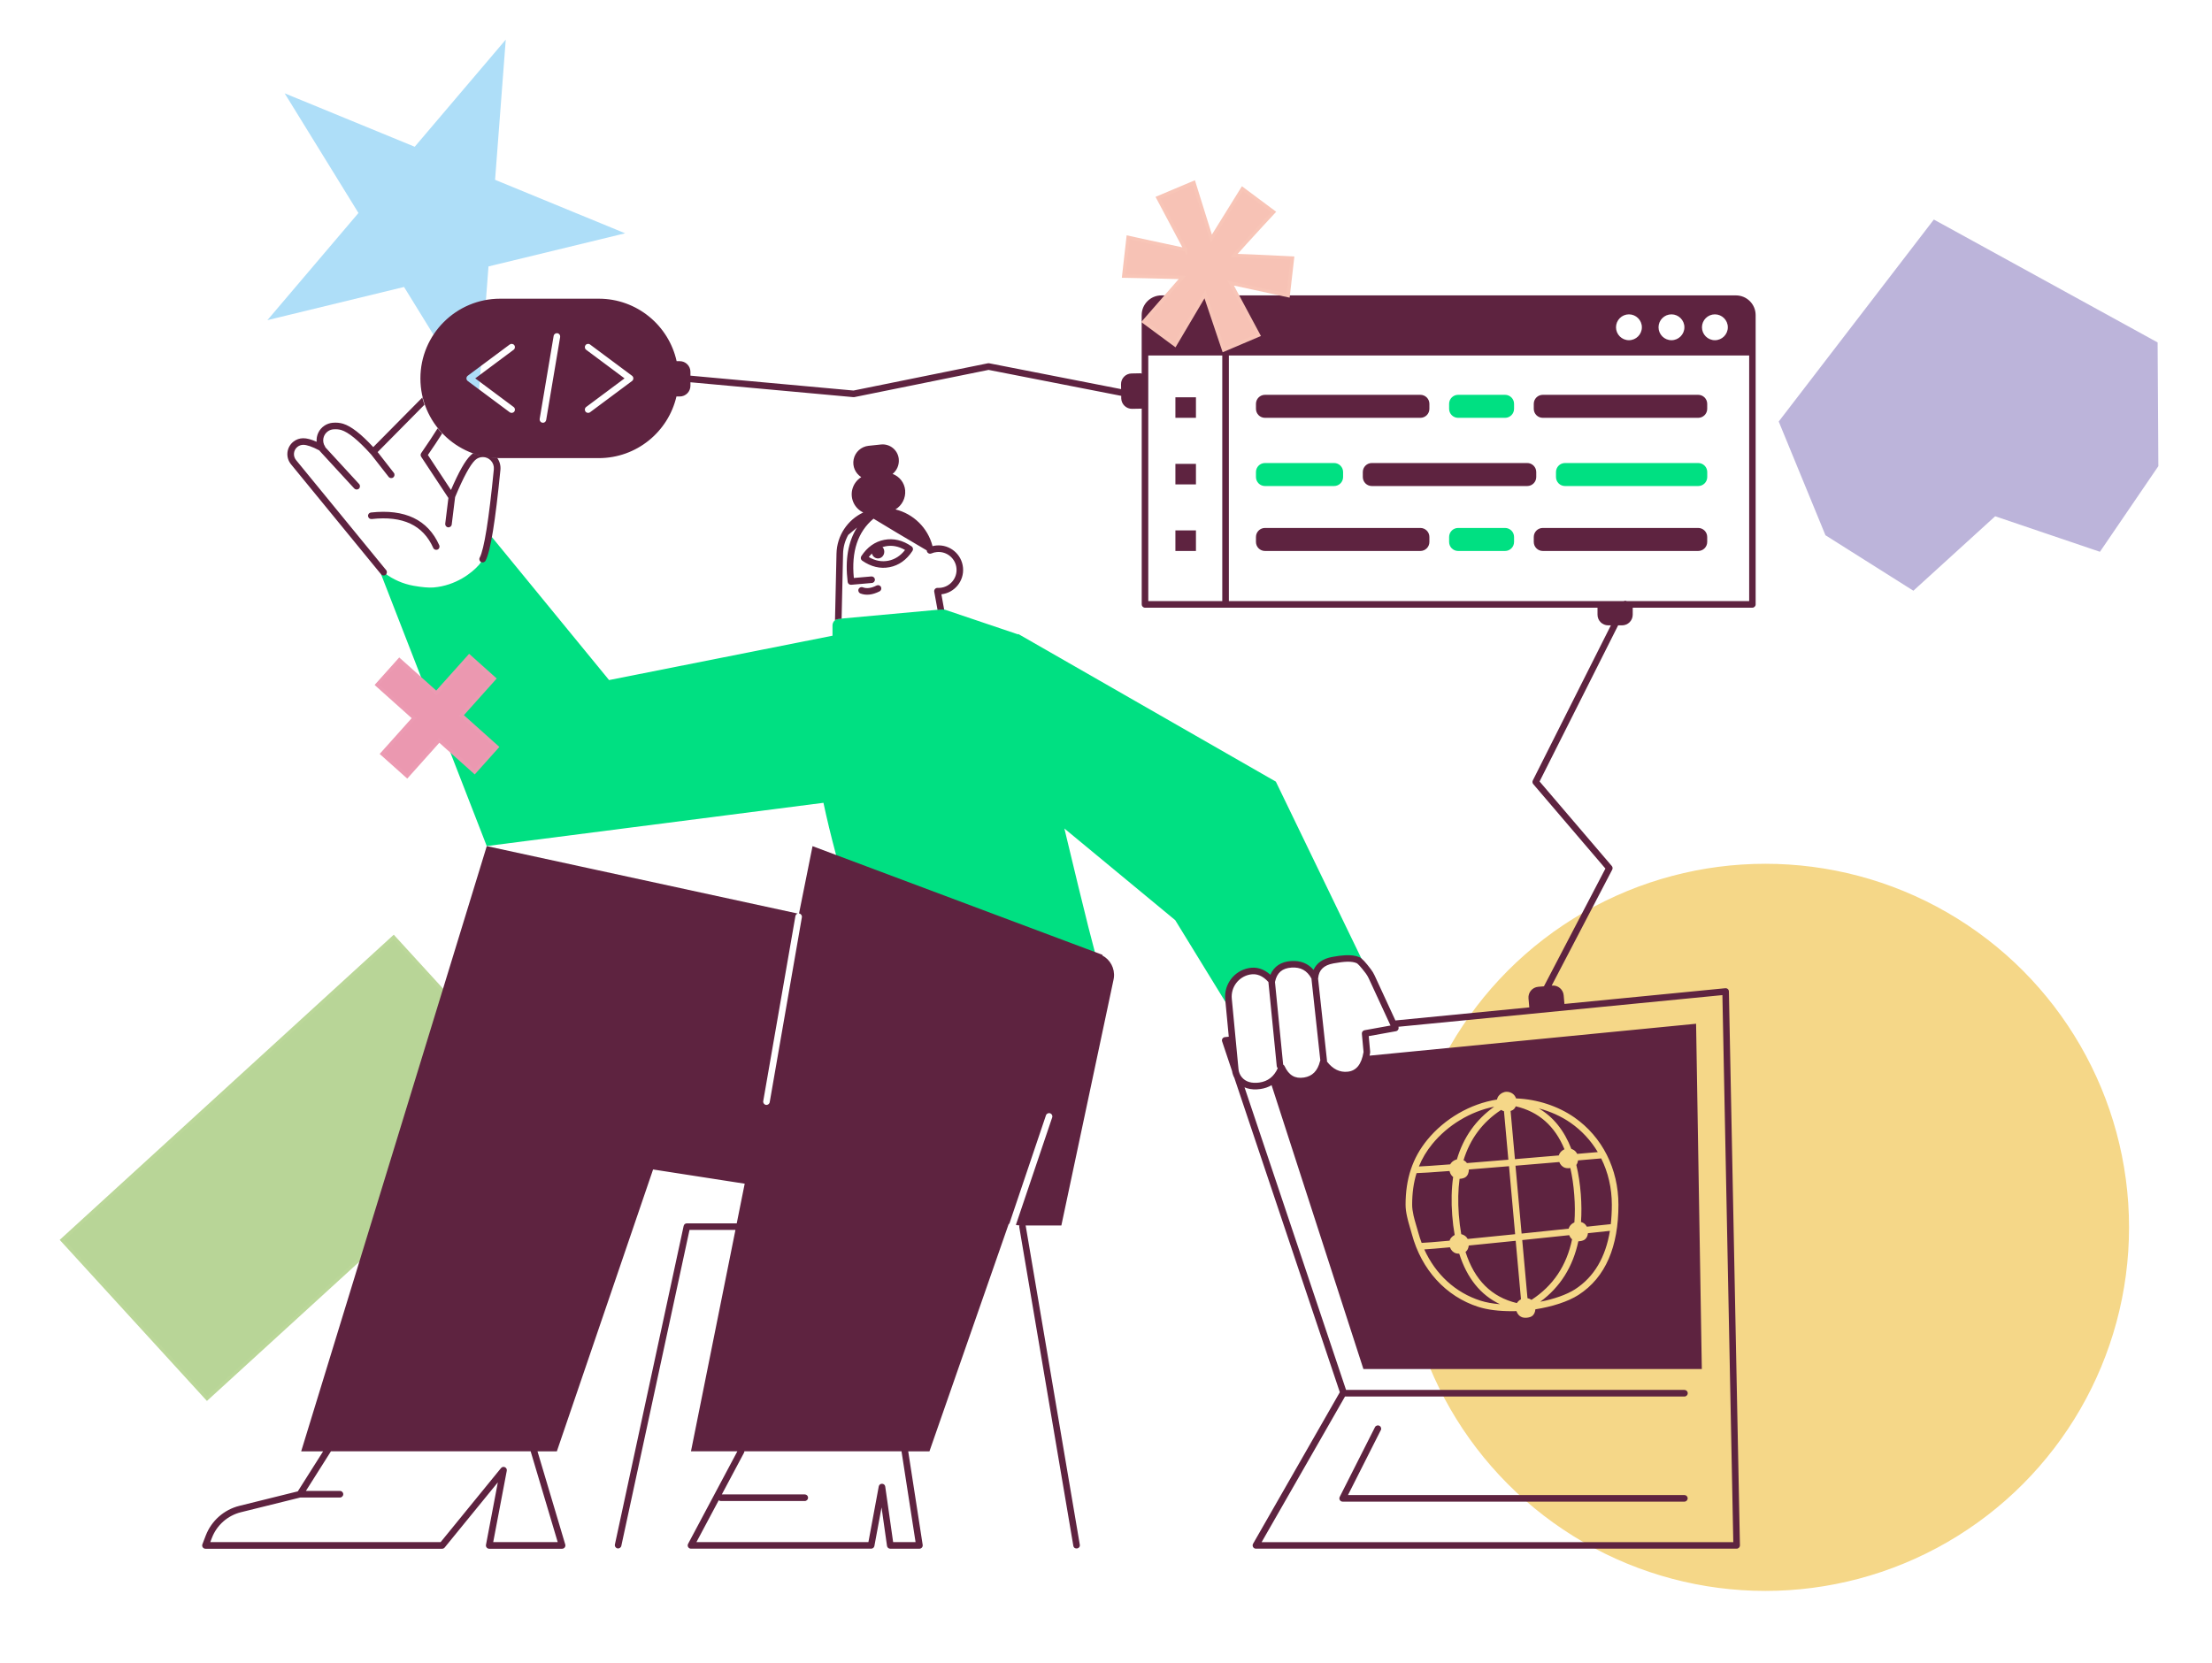
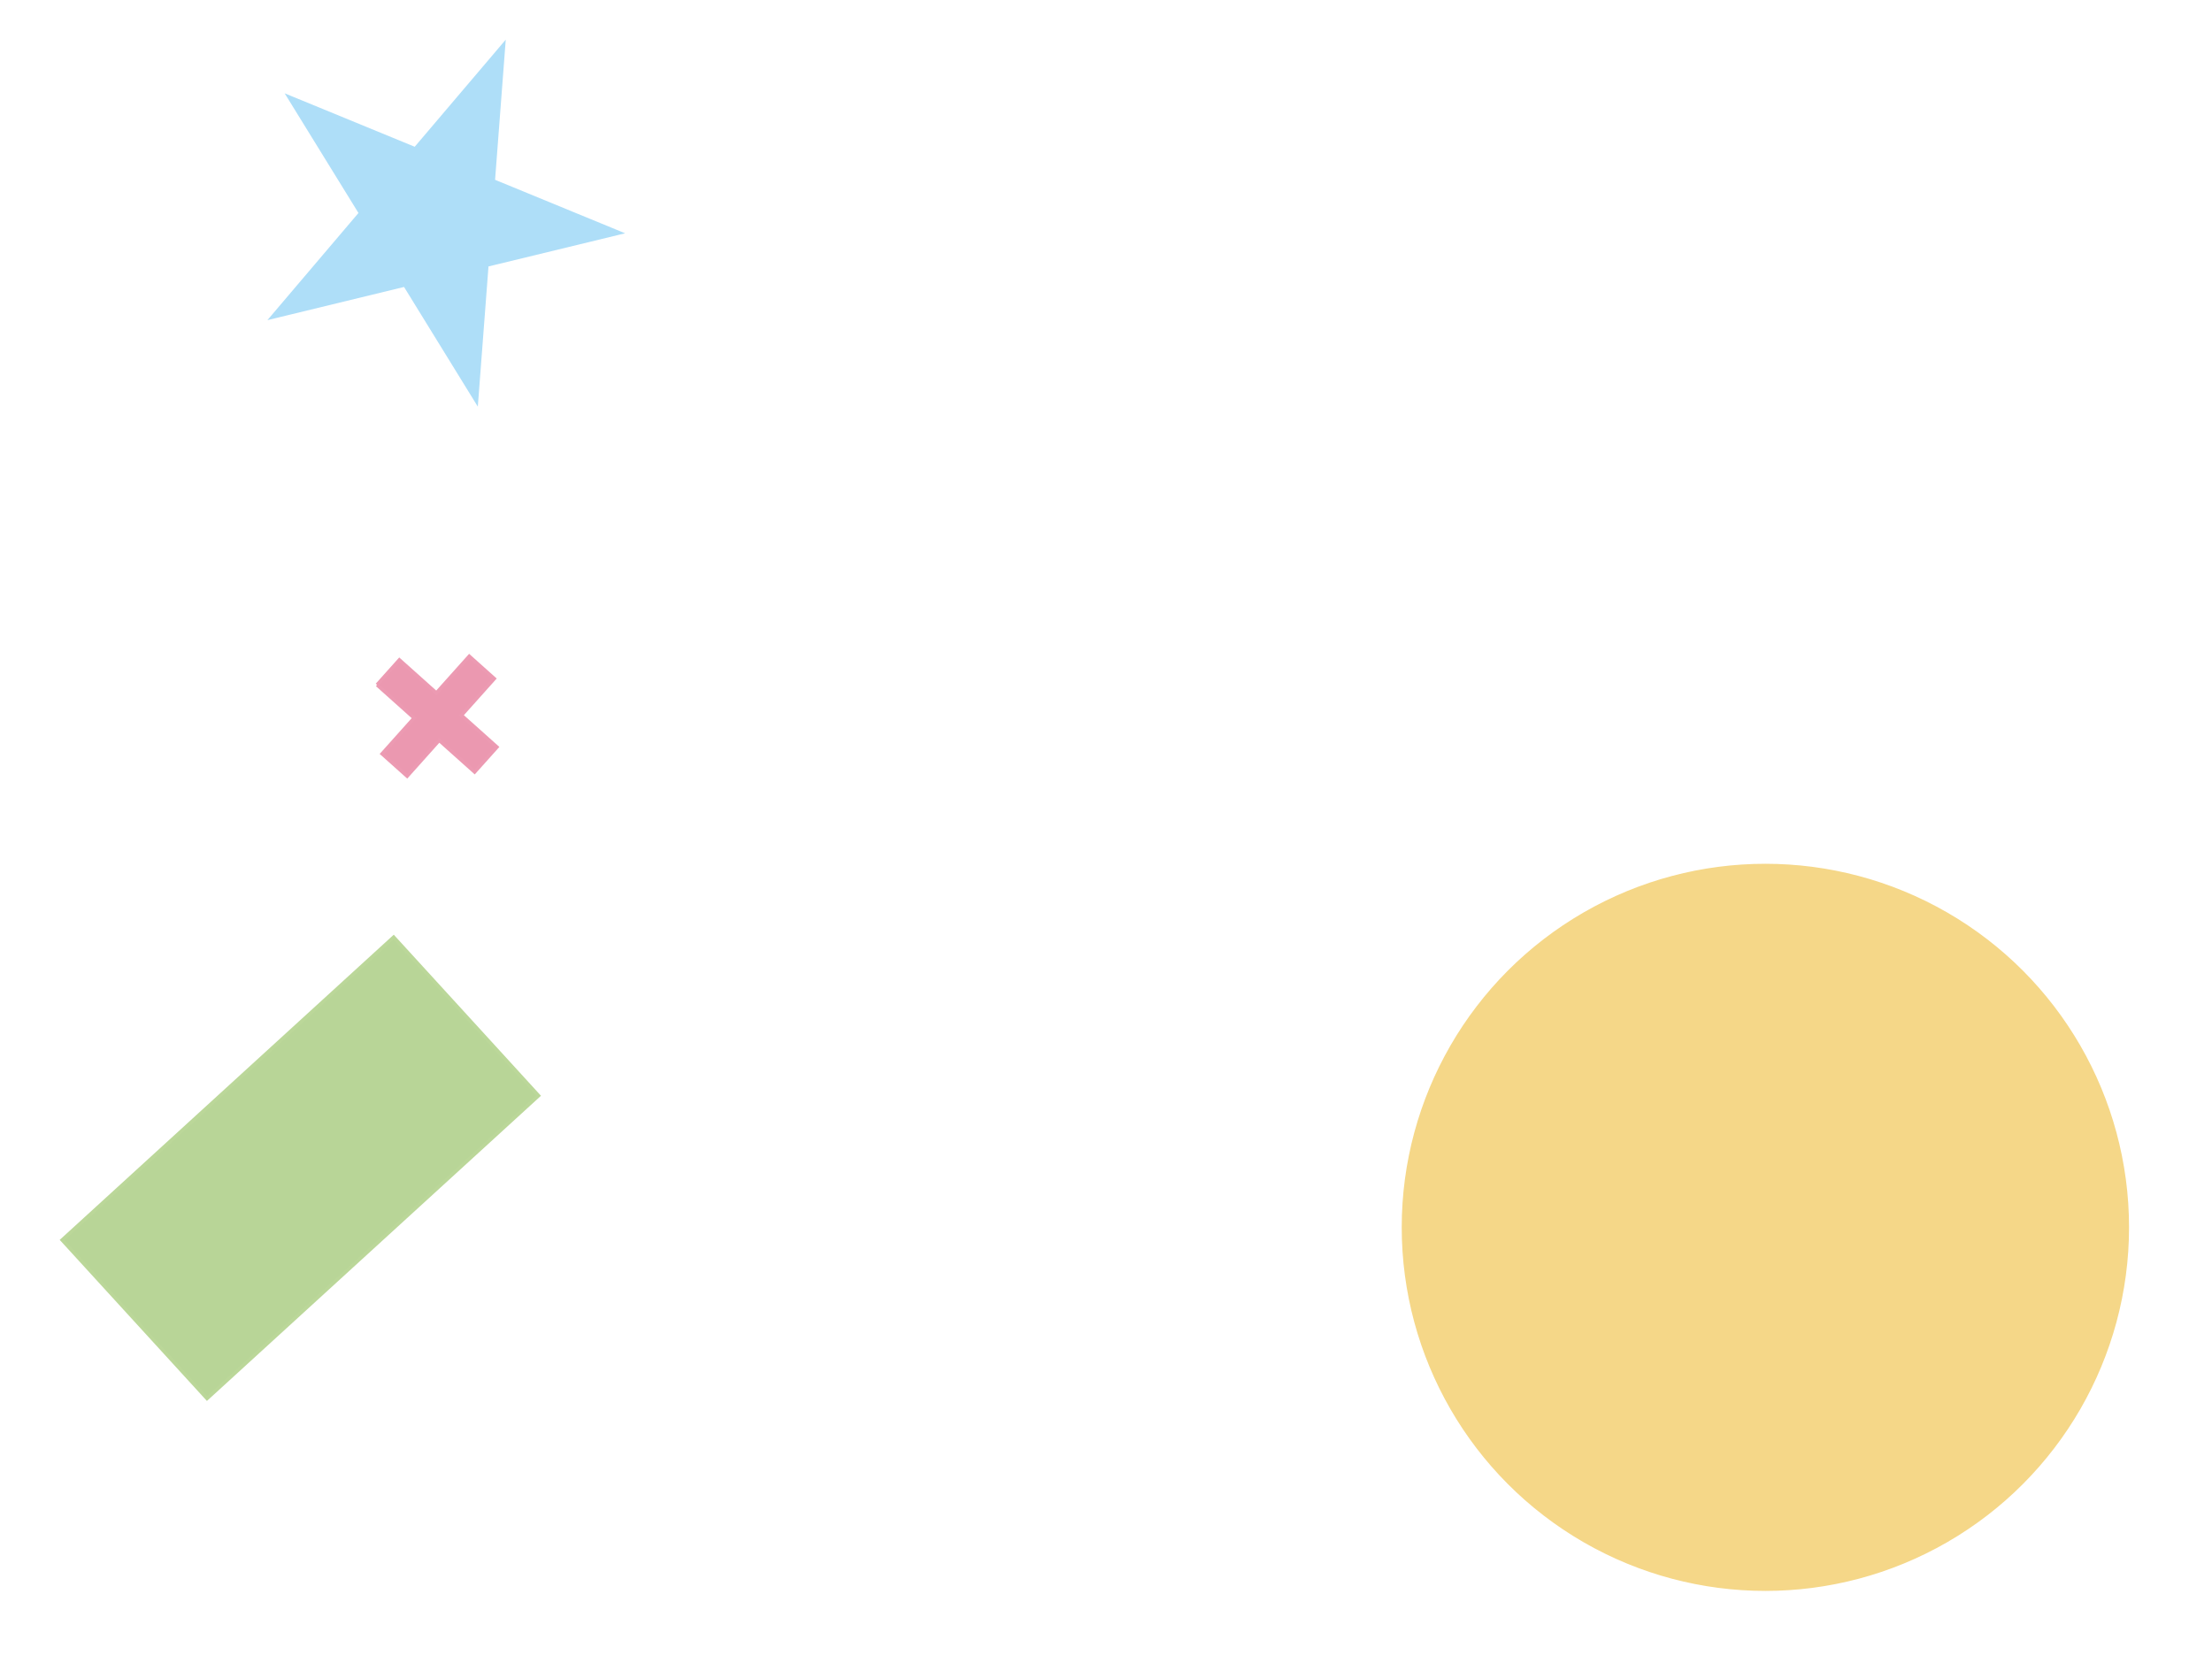
<svg xmlns="http://www.w3.org/2000/svg" id="Capa_1" viewBox="0 0 636.18 478.41">
  <defs>
    <style>.cls-1{fill:none;}.cls-2{fill:#5e2340;}.cls-2,.cls-3{fill-rule:evenodd;}.cls-4{fill:#f7c2b5;stroke:#f8c5b7;}.cls-4,.cls-5,.cls-6,.cls-7,.cls-8,.cls-9{stroke-miterlimit:10;}.cls-5{fill:#bcb4da;stroke:#bcb4da;}.cls-6{fill:#eb98b0;stroke:#ec9ab2;}.cls-7{fill:#f5d788;stroke:#f5d788;}.cls-3{fill:#00e082;}.cls-10{clip-path:url(#clippath);}.cls-8{fill:#b8d597;stroke:#bbd799;}.cls-9{fill:#aedef8;stroke:#aedef8;}</style>
    <clipPath id="clippath">
-       <rect class="cls-1" y="58.73" width="591" height="405" />
-     </clipPath>
+       </clipPath>
  </defs>
  <rect class="cls-8" x="21.81" y="305.08" width="129.15" height="61.77" transform="translate(376.78 525.7) rotate(137.58)" />
  <polygon class="cls-9" points="140.02 76.25 137.04 115.41 116.44 81.98 78.28 91.25 103.71 61.32 83.1 27.89 119.42 42.82 144.84 12.9 141.86 52.05 178.18 66.99 140.02 76.25" />
  <circle class="cls-7" cx="507.73" cy="353.08" r="104.09" />
  <g class="cls-10">
    <path class="cls-3" d="M353.41,289.83l-.29-3.03c-.36-3.79,2.21-7.25,5.95-7.98,2.39-.47,4.57.46,6.53,2.79.63-3.01,2.5-4.61,5.6-4.82,3.1-.2,5.36,1.11,6.77,3.93.25-2.83,1.98-4.53,5.17-5.12,1.83-.34,5.18-.92,7.28.01.4.18,1.09.87,2.07,2.09l-25.55-52.84-74.1-42.49v.14s-21.09-7.12-21.09-7.12c-.25-.08-.51-.12-.78-.09l-29.82,2.73c-.97.09-1.72.91-1.72,1.88v2.97l-64.26,12.76-33.67-41.1-.6.2c-.86,3.77-1.93,6.38-3.19,7.81-1.97,2.24-6.59,5.91-13.02,6.45-1.36.11-3.28-.05-5.75-.49-3.04-.54-5.89-1.8-8.32-3.64l-1.02.34,30.39,78.18,96.84-12.44c1.89,8.97,4.81,19.88,8.75,32.74,47.18,8.24,70.53,12.36,70.03,12.36-.31,0-3.48-12.57-9.49-37.71l31.88,26.37,15.4,25.09ZM363.82,133.2c-1.44,0-2.6,1.16-2.6,2.6v1.42c0,1.44,1.16,2.6,2.6,2.6h19.86c1.44,0,2.6-1.16,2.6-2.6v-1.42c0-1.44-1.16-2.6-2.6-2.6h-19.86ZM450.11,133.2c-1.44,0-2.6,1.16-2.6,2.6v1.42c0,1.44,1.16,2.6,2.6,2.6h38.3c1.44,0,2.6-1.16,2.6-2.6v-1.42c0-1.44-1.16-2.6-2.6-2.6h-38.3ZM419.37,113.58c-1.44,0-2.6,1.16-2.6,2.6v1.42c0,1.44,1.16,2.6,2.6,2.6h13.48c1.44,0,2.6-1.16,2.6-2.6v-1.42c0-1.44-1.16-2.6-2.6-2.6h-13.48ZM419.37,151.88c-1.44,0-2.6,1.16-2.6,2.6v1.42c0,1.44,1.16,2.6,2.6,2.6h13.48c1.44,0,2.6-1.16,2.6-2.6v-1.42c0-1.44-1.16-2.6-2.6-2.6h-13.48Z" />
-     <path class="cls-2" d="M377.17,281.47l2.56,23.59c-.04.07-.07.15-.09.24-.7,2.8-2.2,4.3-4.61,4.68-2.57.4-4.36-.64-5.58-3.28-.09-.2-.24-.35-.41-.44l-2.35-23.75s.02-.06.02-.09c.55-2.59,2.06-3.89,4.74-4.07,2.61-.17,4.47.84,5.71,3.12ZM379.08,281.57s.02-.1.02-.15c.21-2.38,1.61-3.76,4.4-4.27,3.17-.58,5.28-.7,6.73-.05.1.04.39.3.8.74.46.51,1.05,1.22,1.75,2.15.34.45.62.93.86,1.43l6.28,13.6-7.47,1.35c-.48.09-.82.53-.77,1.02l.48,5.21s0,.04,0,.06c-.6,3.58-2.1,5.37-4.53,5.64-2.28.25-4.26-.69-5.99-2.91.02-.09.02-.18.01-.28l-2.56-23.54ZM364.8,282.51l2.4,24.2c.02.23.13.44.29.59-1.1,2.43-2.84,3.77-5.29,4.12-1.12.16-2.11.1-2.98-.16-1.66-.49-2.86-1.95-3.02-3.67l-1.93-20.27c-.32-3.31,1.93-6.32,5.19-6.96,1.93-.38,3.68.31,5.35,2.15h0ZM402.16,295.38l93.21-9.11,3.13,157.37h-135.65l23.99-41.91c.07.01.13.02.21.02h97.4c.52,0,.95-.42.95-.95s-.42-.95-.95-.95h-97.32l-29.2-87.05c.25.11.5.2.76.28,1.14.34,2.41.41,3.78.21,1.21-.17,2.29-.54,3.24-1.11l26.41,81.66h97.33l-1.65-99.33-93.91,9.18c.05-.23.1-.47.14-.72.03-.18.04-.37.02-.55l-.4-4.35,7.82-1.41c.6-.11.93-.74.71-1.29ZM353.4,298.24l-1.11.11c-.6.06-1,.67-.8,1.24l2.86,8.54c.11.7.34,1.37.66,1.97l30.33,90.41-24.95,43.59c-.36.63.09,1.42.82,1.42h138.25c.53,0,.96-.44.95-.96l-3.17-159.35c-.01-.55-.49-.98-1.04-.92l-46.26,4.52-.22-2.49c-.15-1.69-1.64-2.94-3.33-2.79h-.12s17.41-33.35,17.41-33.35c.18-.34.13-.76-.12-1.05l-20.77-24.32,22.59-44.91h1.13c1.7,0,3.07-1.38,3.07-3.07v-2.01h34.4c.52,0,.95-.42.95-.95v-83.22c0-3.13-2.54-5.67-5.67-5.67h-165.24c-3.13,0-5.67,2.54-5.67,5.67v16.86c-.09-.08-.2-.12-.32-.12l-2.6.05c-1.7.03-3.05,1.43-3.02,3.13l.02,1.37-37.93-7.43c-.12-.02-.25-.02-.37,0l-38.66,7.84-46.9-4.28v-1.1c0-1.7-1.38-3.07-3.07-3.07h-.9c-2.27-10.28-11.43-17.97-22.39-17.97h-28.37c-12.66,0-22.93,10.27-22.93,22.93s10.27,22.93,22.93,22.93h28.37c10.88,0,19.98-7.57,22.34-17.73h.95c1.7,0,3.07-1.38,3.07-3.07v-1.02l46.87,4.28c.09,0,.18,0,.27-.01l38.61-7.83,38.15,7.47v.71c.04,1.7,1.44,3.05,3.14,3.02l2.6-.05c.05,0,.1-.01.15-.03v56.34c0,.52.42.95.95.95h130.14v2.01c0,1.7,1.38,3.07,3.07,3.07h.77l-22.45,44.62c-.17.34-.12.75.12,1.04l20.76,24.31-17.68,33.87-1.65.14c-1.69.15-2.94,1.64-2.79,3.33l.23,2.59-38.51,3.76-5.97-12.93c-.29-.63-.65-1.23-1.07-1.78-1.55-2.05-2.57-3.16-3.29-3.48-1.12-.49-2.52-.65-4.17-.56-1.15.06-2.17.21-3.66.48-2.68.49-4.51,1.75-5.38,3.73-1.58-1.87-3.75-2.73-6.44-2.55-2.92.19-4.95,1.54-5.97,3.95-1.89-1.7-4-2.36-6.28-1.91-4.22.83-7.12,4.72-6.71,9l1.02,10.74ZM467.87,172.92s-.01,0-.01,0c-.28-.14-.6-.13-.86,0h-113.57v-70.66h149.64v70.66h-35.19ZM250.76,159.24c.22.82.94,1.43,1.78,1.41,1-.02,1.8-.89,1.78-1.96,0-.51-.2-.97-.52-1.31.28-.09.57-.16.87-.22,1.88-.37,3.75-.02,5.62,1.06-1.33,1.7-2.93,2.72-4.81,3.09-1.88.37-3.75.02-5.62-1.06.29-.37.59-.7.9-1.01ZM247.69,137.27c-1.28.8-2.23,2.09-2.59,3.63-.62,2.7.76,5.39,3.17,6.53-4.48,2.11-7.57,6.62-7.69,11.83l-.43,19.15c.26-.18.56-.29.9-.32l1-.09.42-18.7c.04-1.96.58-3.81,1.49-5.42l2.52-2.11c-2.57,4.06-3.46,9.28-2.69,15.63.06.51.51.87,1.02.83l5.95-.52c.52-.04.91-.5.86-1.02-.04-.52-.5-.9-1.02-.86l-5.03.44c-.75-7.63,1.14-13.28,5.66-17.06,2.56,1.56,4.75,2.88,6.57,3.96,1.92,1.15,4.84,2.87,8.74,5.17,0,.04.01.08.02.12v.05c.12.6.76.94,1.32.7.5-.22,1.04-.35,1.6-.4,2.85-.25,5.36,1.85,5.61,4.7.25,2.85-1.86,5.35-4.71,5.6-.24.02-.48.03-.71.01-.61-.03-1.08.51-.98,1.11l.95,5.23,1.22-.11c.23-.02.47,0,.69.06l-.8-4.44c3.79-.44,6.56-3.81,6.22-7.63-.34-3.89-3.77-6.76-7.66-6.42-.38.03-.75.1-1.11.19-1.35-5.3-5.53-9.3-10.66-10.56,1.84-1.12,2.98-3.21,2.79-5.49,0,0,0-.01,0-.02-.2-2.2-1.66-3.99-3.61-4.7,1.24-1.02,1.95-2.62,1.77-4.32,0,0,0,0,0-.01-.27-2.56-2.57-4.41-5.13-4.14l-3.57.38c-2.11.23-3.84,1.79-4.27,3.87-.43,2.05.5,4.07,2.17,5.13ZM247.97,161.29c2.55,1.76,5.19,2.4,7.87,1.88,2.68-.52,4.89-2.1,6.59-4.69.28-.43.17-1.01-.25-1.3-2.55-1.76-5.19-2.4-7.87-1.88-2.68.52-4.89,2.1-6.59,4.69-.28.43-.17,1.01.25,1.3ZM247.46,170.73c1.65.63,3.49.41,5.49-.6.47-.24.65-.81.42-1.27-.24-.47-.81-.65-1.27-.42-1.56.79-2.86.94-3.96.52-.49-.19-1.03.06-1.22.55-.19.49.06,1.03.54,1.22ZM152.62,417.52l7.78,26.11h-18.55l3.9-20.52c.18-.96-1.04-1.53-1.66-.77l-17.36,21.29H60.48l.47-1.23c1.41-3.67,4.53-6.42,8.35-7.37l17.07-4.23h11.4c.52,0,.95-.42.95-.95s-.42-.95-.95-.95h-9.79l7.2-11.39h57.45ZM259.29,417.52s0,.1.01.14l4.02,25.97h-6.45l-2.27-15.97c-.15-1.06-1.67-1.09-1.87-.04l-2.97,16.01h-49.46l6.41-12.04c.16.14.38.22.61.22h24.13c.52,0,.95-.42.95-.95s-.42-.95-.95-.95h-23.85l6.37-11.96c.08-.14.11-.29.11-.44h45.2ZM261.19,417.52h6.12l22.81-65.45.15.02,10.55-31.23c.17-.49.7-.76,1.2-.59.5.17.76.7.59,1.2l-10.44,30.92.6.09c.14.02.28.04.42.05-.05.15-.07.32-.04.51l7.77,45.82,7.77,45.82c.21,1.24,2.08.93,1.86-.32l-7.77-45.82-7.77-45.82c-.01-.06-.03-.12-.05-.18h10.29l15.01-70.72c.04-.19.07-.38.1-.58.32-2.69-1.08-5.18-3.33-6.38l.06-.17-83.4-31.27-3.89,19.37s.03,0,.05,0c.51.09.86.58.77,1.09l-9.25,53.2c-.09.51-.58.86-1.09.77-.51-.09-.86-.58-.77-1.09l9.25-53.2c.06-.37.33-.65.67-.75l-89.43-19.4-53.38,174.11h6.31l-7.28,11.51-16.81,4.17c-4.42,1.1-8.02,4.28-9.66,8.53l-.97,2.52c-.24.62.22,1.29.88,1.29h68.07c.28,0,.55-.13.73-.35l15.29-18.75-3.41,17.98c-.11.58.34,1.12.93,1.12h20.96c.63,0,1.09-.61.91-1.22l-7.98-26.79h5.56l27.68-81.1,26.35,4.09-2.29,11.41h-14.35c-.45,0-.83.31-.92.75l-19.77,91.63c-.11.51.21,1.01.73,1.12.51.11,1.01-.22,1.12-.73l19.61-90.89h13.21l-12.79,63.7h13.34l-14.17,26.62c-.34.63.12,1.39.83,1.39h51.82c.46,0,.85-.33.93-.77l2.06-11.1,1.57,11.07c.07.47.47.81.94.81h8.38c.58,0,1.02-.52.94-1.09l-4.16-26.92ZM300.92,398.85l1.86-.32-1.86.32ZM93.62,128.75c-.03-.1-.07-.21-.14-.31-.97-1.47-.56-3.45.91-4.42.44-.29.94-.46,1.46-.51.85-.08,1.61,0,2.3.2,2.03.62,4.89,2.93,8.48,6.92.03.04.07.07.11.11l5.03,6.44c.32.41.92.48,1.33.16.41-.32.49-.92.16-1.33l-4.65-5.96,13.47-13.62c-.24-.68-.44-1.36-.62-2.07l-14.11,14.26c-3.5-3.78-6.36-6.01-8.66-6.72-.93-.28-1.94-.38-3.03-.28-.83.08-1.63.36-2.32.81-1.61,1.06-2.42,2.87-2.27,4.66-1.56-.69-2.84-1.03-3.88-1.02-1.03,0-2.02.36-2.82,1-1.98,1.58-2.3,4.47-.71,6.45l25.94,31.69c.33.4.93.46,1.33.13.4-.33.46-.93.13-1.33l-25.93-31.68c-.93-1.16-.74-2.86.42-3.78.47-.38,1.05-.58,1.66-.59,1.01,0,2.58.52,4.65,1.62.04.07.09.14.14.2l9.88,10.74c.35.38.95.41,1.34.06.39-.35.41-.95.06-1.34l-9.66-10.51ZM128.96,143.27l-.91,7.38c-.06.52.3.99.82,1.05.52.06.99-.31,1.05-.82l.97-7.87c2.38-5.71,4.32-9.28,5.75-10.64,1.28-1.22,3.31-1.17,4.52.11.64.67.96,1.59.87,2.52-1.42,14.51-2.81,23.08-4.06,25.41-.25.46-.07,1.03.39,1.28.46.25,1.03.07,1.28-.39,1.43-2.67,2.82-11.27,4.28-26.12.12-1.22-.2-2.43-.9-3.42-2.45-.07-4.8-.53-7-1.31-.24.16-.47.34-.68.55-1.55,1.48-3.41,4.78-5.64,9.96l-6.64-10.07c1.6-2.31,2.96-4.37,4.11-6.19-.46-.48-.89-.97-1.31-1.48-1.26,2.03-2.84,4.4-4.72,7.12-.22.32-.22.74-.01,1.06l7.83,11.86ZM124.6,157.62c.21.48.77.69,1.25.48.48-.21.69-.77.48-1.25-3.27-7.35-9.9-10.49-19.65-9.41-.52.06-.89.53-.83,1.04.06.52.52.89,1.04.84,8.98-1,14.8,1.77,17.71,8.3ZM136.68,108.85l11.04,8.23c.42.31.51.9.19,1.32-.31.42-.9.51-1.32.19l-12.06-8.98c-.51-.38-.51-1.14,0-1.52l12.06-8.98c.42-.31,1.01-.23,1.32.19.31.42.23,1.01-.19,1.32l-11.04,8.23ZM168.58,117.08l11.04-8.23-11.04-8.23c-.42-.31-.5-.9-.19-1.32s.9-.51,1.32-.19l12.06,8.98c.51.38.51,1.14,0,1.52l-12.06,8.98c-.42.31-1.01.23-1.32-.19-.31-.42-.23-1.01.19-1.32ZM159.23,96.64c.09-.52.57-.86,1.09-.78s.86.57.78,1.09l-4.02,23.88c-.09.52-.57.86-1.09.78-.51-.09-.86-.57-.78-1.09l4.02-23.88ZM351.53,172.92h-21.28v-70.66h21.28v70.66ZM338.05,114.29v5.91h5.91v-5.91h-5.91ZM338.05,133.44v5.91h5.91v-5.91h-5.91ZM338.05,152.59v5.91h5.91v-5.91h-5.91ZM363.82,113.58c-1.44,0-2.6,1.16-2.6,2.6v1.42c0,1.44,1.16,2.6,2.6,2.6h44.68c1.44,0,2.6-1.16,2.6-2.6v-1.42c0-1.44-1.16-2.6-2.6-2.6h-44.68ZM394.55,133.2c-1.44,0-2.6,1.16-2.6,2.6v1.42c0,1.44,1.16,2.6,2.6,2.6h44.68c1.44,0,2.6-1.16,2.6-2.6v-1.42c0-1.44-1.16-2.6-2.6-2.6h-44.68ZM443.72,113.58c-1.44,0-2.6,1.16-2.6,2.6v1.42c0,1.44,1.16,2.6,2.6,2.6h44.68c1.44,0,2.6-1.16,2.6-2.6v-1.42c0-1.44-1.16-2.6-2.6-2.6h-44.68ZM363.82,151.88c-1.44,0-2.6,1.16-2.6,2.6v1.42c0,1.44,1.16,2.6,2.6,2.6h44.68c1.44,0,2.6-1.16,2.6-2.6v-1.42c0-1.44-1.16-2.6-2.6-2.6h-44.68ZM443.72,151.88c-1.44,0-2.6,1.16-2.6,2.6v1.42c0,1.44,1.16,2.6,2.6,2.6h44.68c1.44,0,2.6-1.16,2.6-2.6v-1.42c0-1.44-1.16-2.6-2.6-2.6h-44.68ZM468.49,97.87c-2.06,0-3.72-1.67-3.72-3.72s1.67-3.72,3.72-3.72,3.72,1.67,3.72,3.72-1.67,3.72-3.72,3.72ZM480.72,97.87c-2.06,0-3.72-1.67-3.72-3.72s1.67-3.72,3.72-3.72,3.72,1.67,3.72,3.72-1.67,3.72-3.72,3.72ZM493.21,97.87c-2.06,0-3.72-1.67-3.72-3.72s1.67-3.72,3.72-3.72,3.72,1.67,3.72,3.72-1.67,3.72-3.72,3.72ZM397.13,411.43c.24-.47.05-1.04-.42-1.27-.47-.24-1.04-.05-1.27.42l-10.13,20.04c-.32.63.14,1.37.84,1.37h98.28c.52,0,.95-.42.95-.95s-.42-.95-.95-.95h-96.74l9.43-18.67ZM422.42,358.3c-.08.76-.35,1.42-.93,1.85,2.59,8.12,7.51,12.99,14.77,14.72.07-.12.15-.23.24-.34.25-.3.57-.57.94-.76l-1.52-16.82c-5.24.54-9.74.99-13.49,1.36ZM416.9,356.92c.09-.31.24-.58.45-.84.27-.32.62-.61,1.02-.81-.32-1.79-.56-3.69-.71-5.69-.3-3.95-.21-7.61.27-10.98-.47-.37-.82-.9-.98-1.52-.02-.07-.04-.14-.06-.21-5.19.39-8.35.6-9.48.61-.86,2.76-1.27,5.77-1.27,9.1,0,.9.14,1.91.4,3.09.17.76.38,1.52.7,2.61.06.2.29.98.34,1.16.13.45.23.8.32,1.12.28,1.03.6,2.02.97,2.99,1.19-.04,3.87-.26,8.03-.64ZM420.25,355.04c.38.08.73.23,1.03.44.35.24.64.57.84.94,3.78-.37,8.33-.83,13.64-1.37l-1.76-19.56c-4.38.36-8.23.68-11.54.94-.02.94-.31,1.78-1.05,2.26-.4.26-1.08.41-1.63.43-.43,3.15-.5,6.59-.22,10.31.15,1.98.39,3.85.7,5.6ZM419.67,360.65s-.04,0-.06,0c-.31,0-.62-.03-.89-.11-.82-.26-1.42-.9-1.71-1.72-3.49.32-5.94.52-7.38.61,3.23,7.13,8.94,12.44,16.17,14.74,1.63.52,3.51.85,5.61,1.02-5.58-2.63-9.49-7.49-11.73-14.53ZM452.13,356.51c-.36-.3-.64-.71-.82-1.18-4.93.52-9.43.99-13.51,1.41l1.51,16.72c.41.08.8.24,1.12.46.01,0,.02.01.03.02,6.2-4.03,10.1-9.82,11.68-17.43ZM454.71,351.54c.31.09.6.22.84.39.36.25.64.58.84.96,2.22-.24,4.51-.48,6.88-.73.2-1.77.3-3.63.3-5.58,0-4.8-1.07-9.34-3.06-13.33-2.3.2-4.52.39-6.67.57-.06.49-.21.94-.48,1.31.62,2.57,1.05,5.39,1.29,8.45.21,2.8.23,5.46.05,7.96ZM451.15,353.45c.09-.33.25-.64.47-.91.3-.37.71-.68,1.18-.88.19-2.48.18-5.13-.04-7.93-.21-2.8-.59-5.37-1.13-7.71-.21.03-.41.05-.59.05-.31,0-.62-.03-.89-.11-.8-.25-1.39-.87-1.69-1.67-4.58.39-8.78.74-12.6,1.06l1.76,19.52c4.08-.42,8.59-.89,13.52-1.41ZM456.7,354.76c-.08.79-.38,1.48-1.03,1.9-.43.28-1.17.43-1.73.43-1.58,7.37-5.23,13.18-10.95,17.39,3.9-.76,7.55-2.01,9.98-3.57,5.54-3.57,8.81-9.28,10.05-16.82-2.17.23-4.27.45-6.31.67ZM436.13,377.18c-.43.01-.86.02-1.28.02-3.71,0-6.94-.38-9.63-1.23-9.41-2.99-16.41-10.74-19.15-20.9-.09-.31-.18-.65-.31-1.09-.05-.19-.28-.96-.34-1.16-.33-1.12-.54-1.92-.72-2.73-.3-1.31-.45-2.45-.45-3.51,0-7.45,1.98-13.46,6.24-18.67,4.97-6.08,12.37-10.4,20.06-11.6.08-.42.25-.79.52-1.12.52-.64,1.37-1.11,2.26-1.11.6,0,1.2.19,1.66.51.49.34.85.83,1.03,1.4,6.05.22,12.07,2.19,16.78,5.47,8,5.58,12.67,14.8,12.67,25.12,0,11.9-3.6,20.85-11.48,25.93-3.02,1.95-7.65,3.41-12.41,4.15-.07.83-.36,1.56-1.04,2-.44.29-1.21.43-1.78.43-.31,0-.62-.03-.89-.11-.84-.27-1.46-.94-1.73-1.8ZM434.45,319.59l1.25,13.87c3.83-.32,8.03-.67,12.62-1.07.09-.33.24-.62.47-.9.3-.36.7-.67,1.16-.87-2.77-6.73-7.44-10.82-14.02-12.36-.17.43-.43.79-.83,1.05-.18.11-.41.21-.65.28ZM431.74,319.29c-5.33,3.49-8.93,8.31-10.82,14.47.12.06.24.13.35.21.25.17.46.38.63.62,3.39-.27,7.36-.59,11.91-.97l-1.26-13.95s-.09-.02-.13-.04c-.25-.08-.48-.19-.68-.34ZM451.94,330.52c.28.09.54.21.77.37.38.27.69.63.89,1.05,1.92-.16,3.89-.33,5.93-.51-1.97-3.31-4.61-6.18-7.82-8.42-2.68-1.87-5.82-3.28-9.15-4.15,4.2,2.47,7.32,6.36,9.37,11.66ZM417.08,334.96c.07-.14.16-.27.26-.39.4-.49,1.01-.89,1.67-1.04,1.87-6.35,5.45-11.41,10.73-15.16-6.83,1.35-13.36,5.3-17.81,10.74-1.64,2.01-2.92,4.15-3.85,6.46,1.5-.06,4.5-.26,9-.61Z" />
  </g>
-   <path class="cls-6" d="M108.44,197.01c2.16-2.41,4.28-4.78,6.42-7.17,3.54,3.17,7.07,6.33,10.64,9.52,3.16-3.53,6.3-7.04,9.46-10.57,2.41,2.16,4.78,4.28,7.19,6.44-3.14,3.51-6.28,7.02-9.44,10.55,3.42,3.06,6.8,6.09,10.21,9.13-2.15,2.4-4.27,4.77-6.42,7.17-3.39-3.03-6.77-6.06-10.19-9.11-3.08,3.45-6.14,6.87-9.22,10.31-2.41-2.15-4.78-4.28-7.19-6.43,3.06-3.42,6.12-6.84,9.21-10.29-3.57-3.19-7.1-6.35-10.66-9.54Z" />
+   <path class="cls-6" d="M108.44,197.01c2.16-2.41,4.28-4.78,6.42-7.17,3.54,3.17,7.07,6.33,10.64,9.52,3.16-3.53,6.3-7.04,9.46-10.57,2.41,2.16,4.78,4.28,7.19,6.44-3.14,3.51-6.28,7.02-9.44,10.55,3.42,3.06,6.8,6.09,10.21,9.13-2.15,2.4-4.27,4.77-6.42,7.17-3.39-3.03-6.77-6.06-10.19-9.11-3.08,3.45-6.14,6.87-9.22,10.31-2.41-2.15-4.78-4.28-7.19-6.43,3.06-3.42,6.12-6.84,9.21-10.29-3.57-3.19-7.1-6.35-10.66-9.54" />
  <g id="JlsplO">
-     <path class="cls-4" d="M341,71.88c-2.83-5.29-7.97-15-7.97-15l10.32-4.35,5.04,16.16,8.93-14.39,8.97,6.69s-7.42,7.99-11.42,12.51c5.8.18,16.84.75,16.84.75l-1.24,10.77-16.54-3.59,8.02,14.98-10.01,4.26-5.4-16.04-8.61,14.56-8.98-6.63s7.17-8.24,11.12-12.75c-5.93-.18-16.87-.39-16.87-.39l1.26-11.12s10.66,2.33,16.54,3.57Z" />
-   </g>
-   <polygon class="cls-5" points="603.75 158.14 620.25 133.95 620.04 98.81 556.32 63.8 512.14 121.34 525.41 153.64 550.24 169.31 573.7 147.95 603.75 158.14" />
+     </g>
</svg>